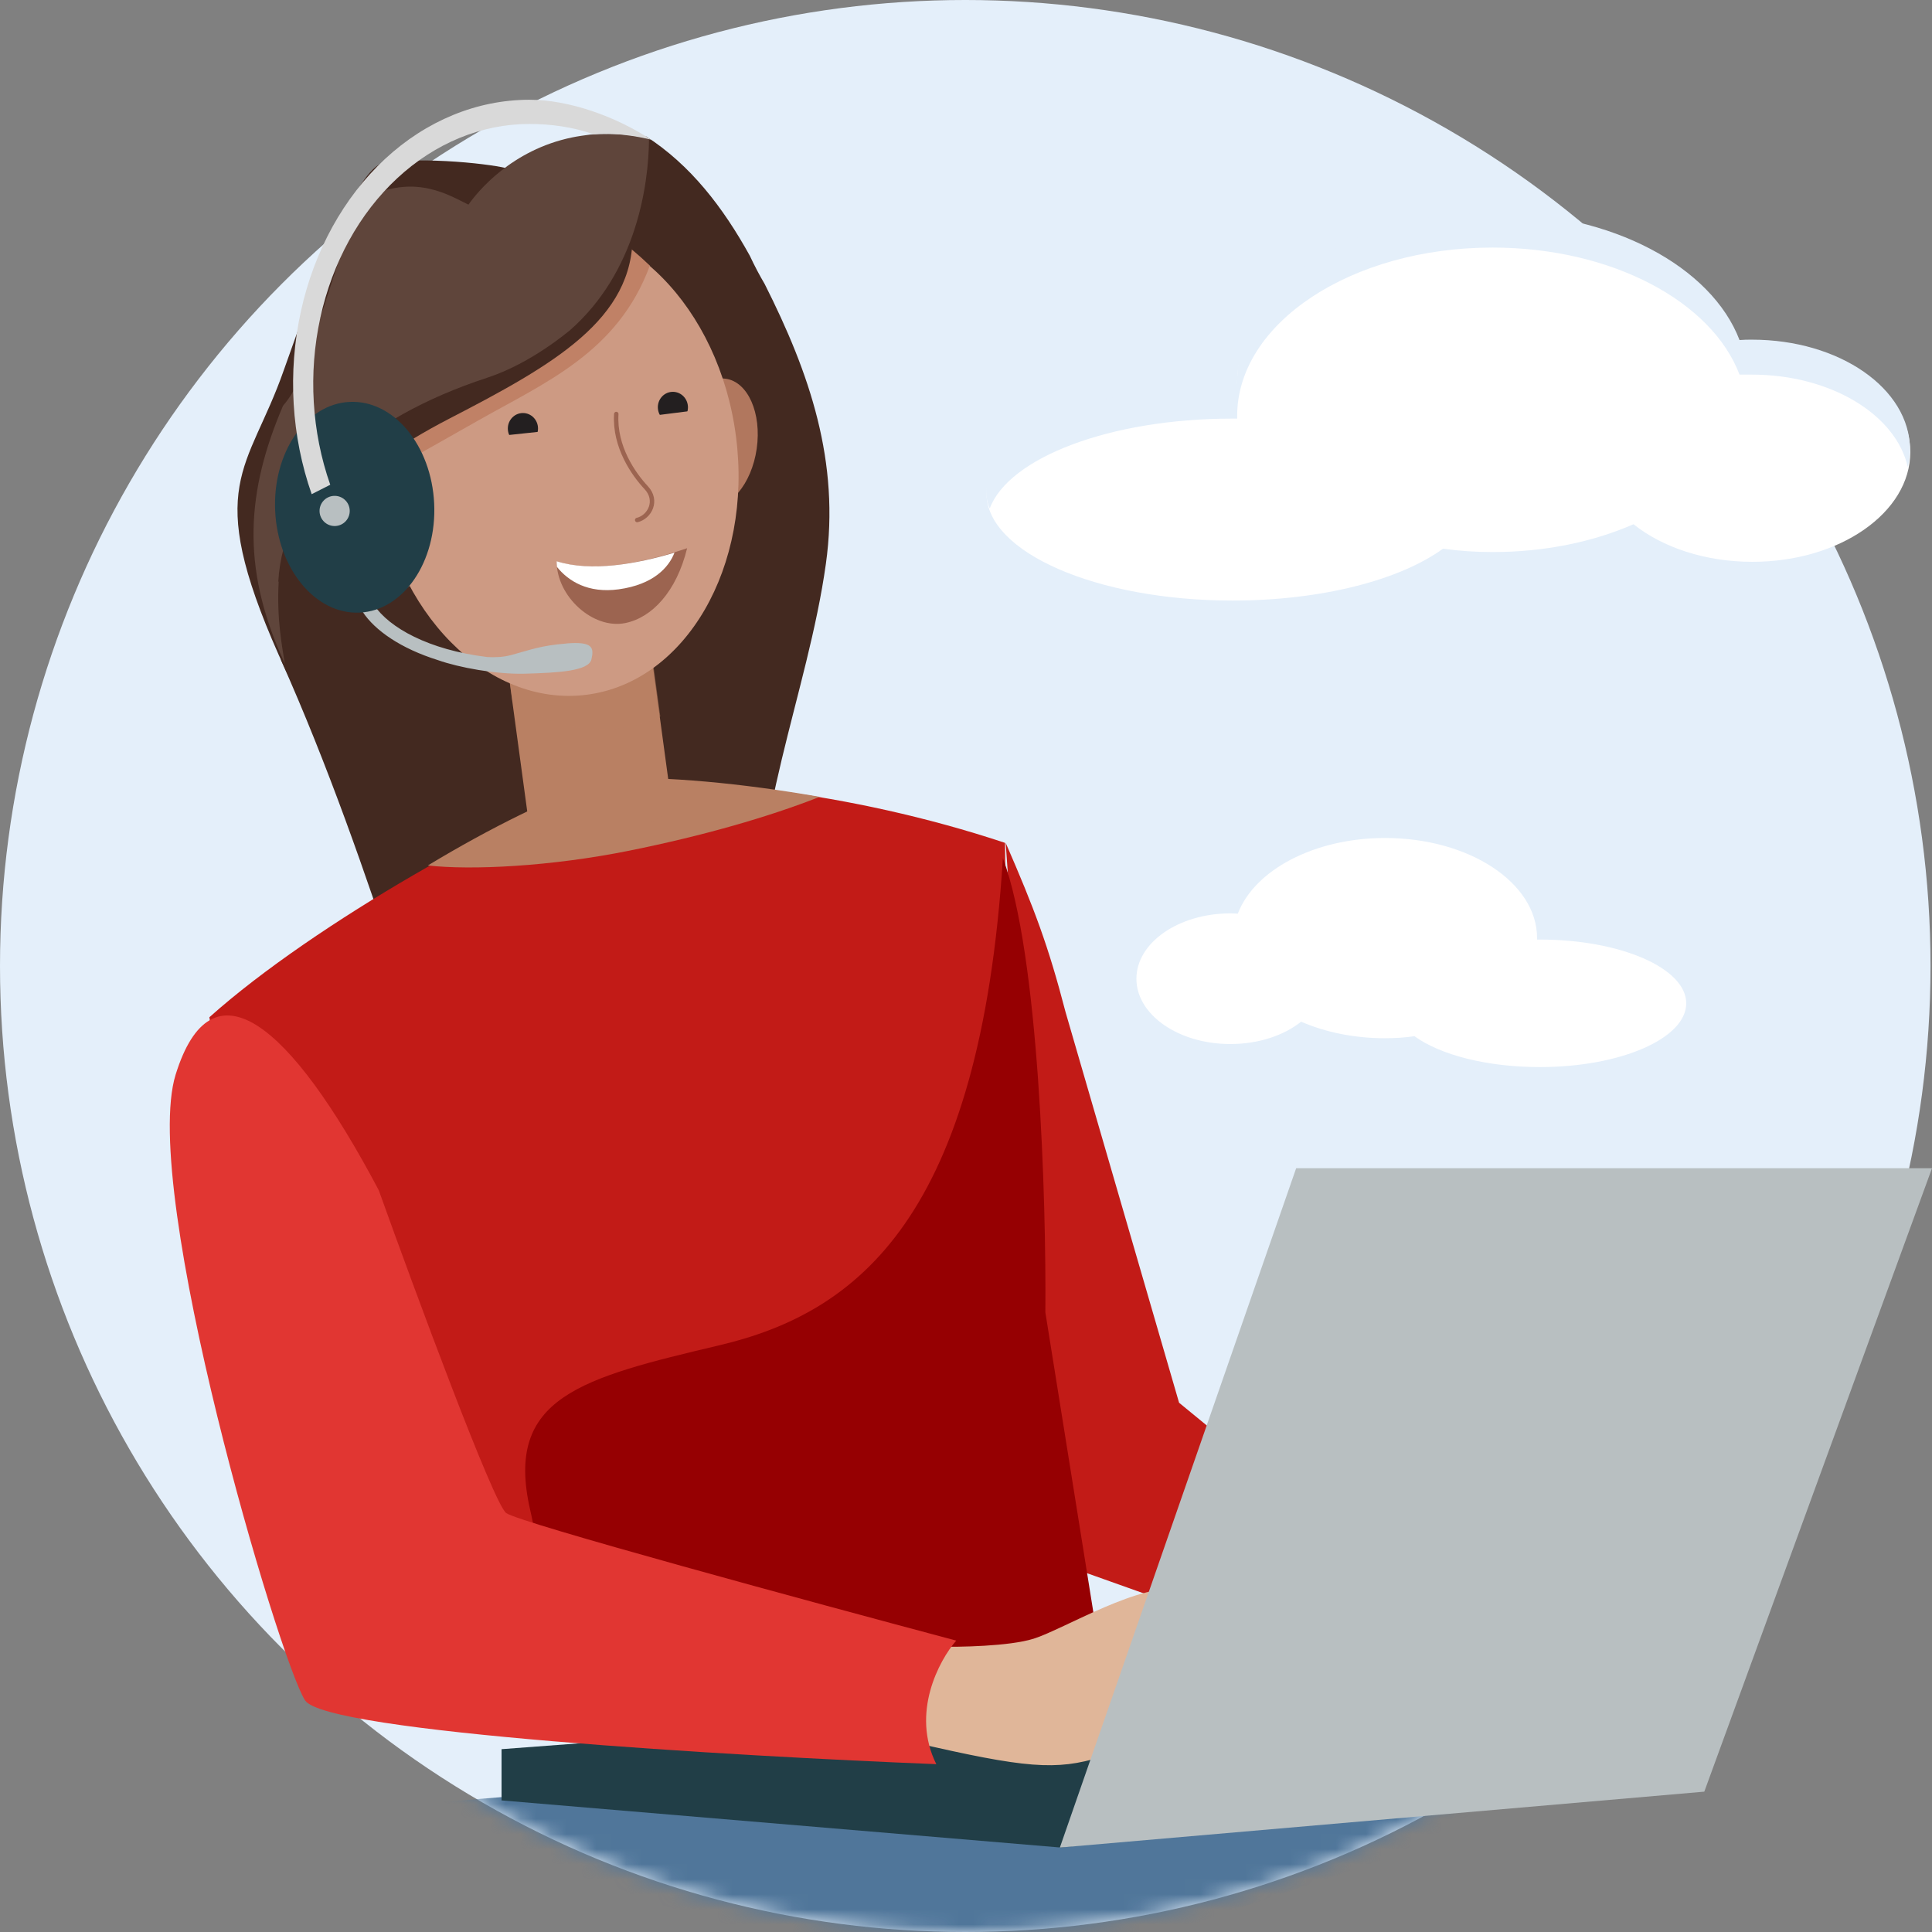
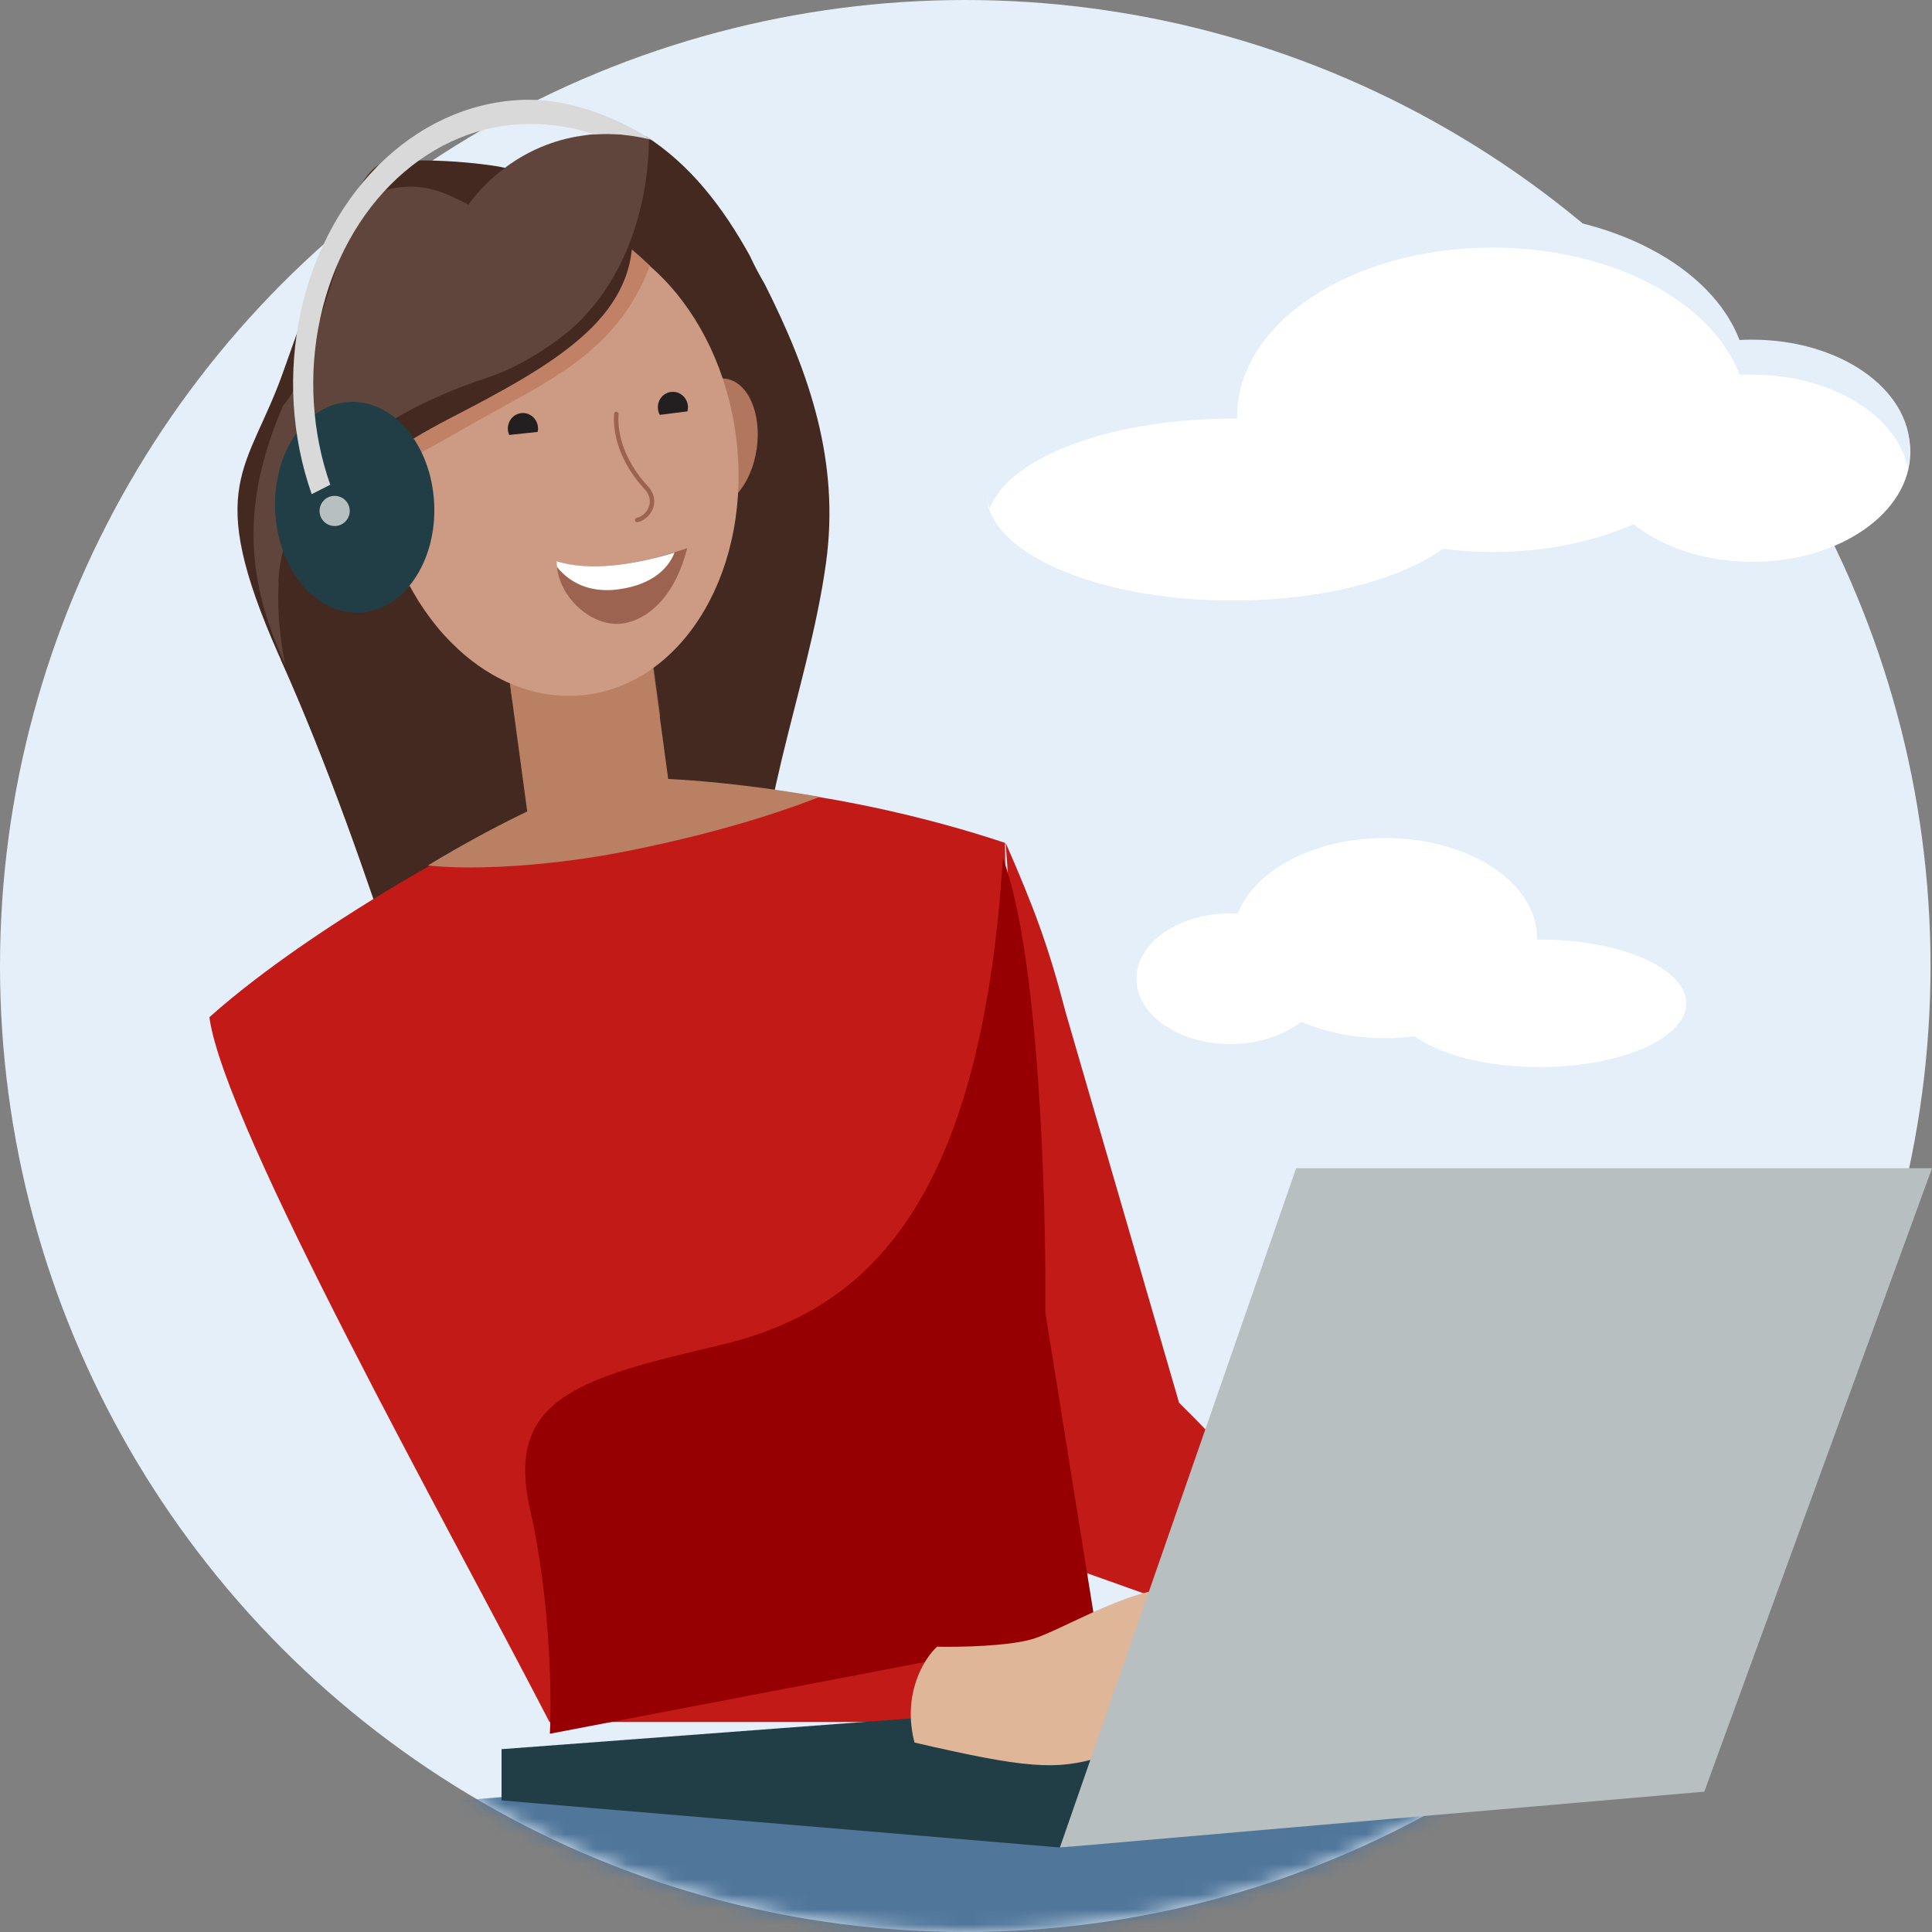
<svg xmlns="http://www.w3.org/2000/svg" xmlns:xlink="http://www.w3.org/1999/xlink" width="128px" height="128px" viewBox="0 0 128 128">
  <rect x="0" y="0" width="128" height="128" fill="#808080" stroke="none" />
  <title>A5E2C9D4-2DCE-4324-A0D5-1B77B2281384</title>
  <defs>
    <ellipse id="path-1" cx="63.951" cy="64" rx="63.951" ry="64" />
  </defs>
  <g id="01_Basics_Icons_Illustrations/06_illustrations_128x128/People/y33-Operator_Woman" stroke="none" stroke-width="1" fill="none" fill-rule="evenodd">
    <polygon id="BG" fill-opacity="0" fill="#FFFFFF" points="0 128 128 128 128 0 0 0" />
    <g id="88x88_Operator_Woman-Copy">
      <ellipse id="Oval" fill="#E4EFFA" fill-rule="nonzero" cx="63.951" cy="64" rx="63.951" ry="64" />
      <g id="Clipped">
        <mask id="mask-2" fill="white">
          <use xlink:href="#path-1" />
        </mask>
        <g id="Oval" />
        <polygon id="Path" fill="#50769A" fill-rule="nonzero" mask="url(#mask-2)" points="27.683 119.519 95.691 113.918 106.545 118.161 76.357 128.345 41.929 130.89" />
      </g>
      <path d="M81.632,25.592 C81.632,25.592 81.846,25.592 81.964,25.592 C81.964,25.542 81.964,25.492 81.964,25.417 C81.964,19.266 89.532,14.285 98.878,14.285 C106.802,14.285 113.42,17.871 115.271,22.703 C115.555,22.703 115.816,22.678 116.101,22.678 C121.865,22.678 126.562,25.941 126.562,29.95 C126.562,33.96 121.889,37.222 116.101,37.222 C112.946,37.222 110.123,36.251 108.225,34.732 C105.544,35.903 102.342,36.575 98.878,36.575 C97.763,36.575 96.672,36.5 95.605,36.351 C92.758,38.418 87.586,39.788 81.656,39.788 C72.665,39.788 65.359,36.6 65.359,32.69 C65.359,28.78 72.665,25.592 81.656,25.592 L81.632,25.592 Z" id="Path" fill="#FFFFFF" fill-rule="nonzero" />
      <path d="M65.336,32.541 C65.336,32.939 65.407,33.313 65.573,33.686 C66.831,30.324 73.544,27.734 81.633,27.734 C81.728,27.734 81.847,27.734 81.965,27.734 C81.965,27.684 81.965,27.634 81.965,27.56 C81.965,21.408 89.533,16.402 98.879,16.402 C106.803,16.402 113.421,19.989 115.248,24.82 C115.533,24.82 115.793,24.82 116.078,24.82 C121.273,24.82 125.614,27.46 126.397,30.947 C126.492,30.573 126.54,30.175 126.54,29.776 C126.54,25.742 121.866,22.504 116.078,22.504 C115.793,22.504 115.533,22.504 115.248,22.529 C113.398,17.672 106.779,14.086 98.879,14.086 C89.533,14.086 81.965,19.067 81.965,25.243 C81.965,25.293 81.965,25.343 81.965,25.418 C81.847,25.418 81.728,25.418 81.633,25.418 C72.619,25.418 65.336,28.606 65.336,32.541 L65.336,32.541 Z" id="Path" fill="#E4EFFA" fill-rule="nonzero" />
-       <path d="M70.597,67.058 L78.117,92.935 L91.31,103.762 C89.093,103.762 88.275,107.898 88.143,109.967 L62.549,100.857 C65.957,84.508 68.099,75.495 66.63,55.844 C68.524,60.192 69.453,62.65 70.597,67.058 Z" id="Path" fill="#C21B17" fill-rule="nonzero" />
+       <path d="M70.597,67.058 L78.117,92.935 C89.093,103.762 88.275,107.898 88.143,109.967 L62.549,100.857 C65.957,84.508 68.099,75.495 66.63,55.844 C68.524,60.192 69.453,62.65 70.597,67.058 Z" id="Path" fill="#C21B17" fill-rule="nonzero" />
      <ellipse id="Oval" fill="#CD9A83" fill-rule="nonzero" transform="translate(36.874, 30.469) rotate(-7.291) translate(-36.874, -30.469)" cx="36.874" cy="30.469" rx="11.988" ry="15.687" />
      <ellipse id="Oval" fill="#CD9A83" fill-rule="nonzero" transform="translate(24.744, 35.297) rotate(-30.553) translate(-24.744, -35.297)" cx="24.744" cy="35.297" rx="2.703" ry="4.269" />
      <path d="M41.878,26.938 C41.671,29.109 42.913,30.982 43.699,31.876 C44.485,32.77 43.865,33.835 43.037,34.005" id="Path" stroke="#975F45" stroke-width="0.294" stroke-linecap="round" />
      <path d="M18.63,43.784 C18.437,42.508 18.064,40.858 18.221,38.32 C18.548,32.339 23.823,27.454 32.063,24.812 C34.482,24.023 36.205,22.87 37.429,21.598 L37.514,21.695 C41.981,17.796 42.757,11.964 42.783,9.022 C45.751,10.928 47.907,13.743 49.678,16.945 C49.981,17.595 50.308,18.216 50.659,18.811 C53.651,24.739 55.661,30.607 54.717,37.354 C53.517,45.949 49.567,54.661 50.359,63.375 C49.655,63.63 48.899,63.864 48.091,64.101 C41.752,65.94 33.317,66.171 26.56,64.995 C24.201,57.811 21.717,50.686 18.628,43.759 L18.63,43.784 Z" id="Path" fill="#432920" fill-rule="nonzero" />
      <path d="M39.853,51.891 C45.537,51.417 56.138,52.365 66.585,55.842 C66.585,61.995 67.702,71.067 68.425,79.255 C69.457,90.928 72.749,107.104 72.083,114.087 L36.403,114.087 C29.769,101.227 14.854,74.657 13.872,67.395 C20.939,61.074 34.169,53.787 39.853,51.891 Z" id="Path" fill="#C21B17" fill-rule="nonzero" />
      <path d="M54.306,52.794 C50.856,54.147 46.577,55.372 41.713,56.355 C36.479,57.412 31.234,57.662 28.345,57.34 C32.512,54.821 36.618,52.818 40.147,51.549 C44.137,51.43 49.109,51.881 54.306,52.794 Z" id="Path" fill="#B98063" fill-rule="nonzero" />
      <path d="M66.444,56.855 C64.943,80.602 56.877,86.947 47.686,89.122 C38.494,91.298 33.429,92.567 35.117,99.999 C36.468,105.945 36.555,112.386 36.43,114.864 L72.618,107.943 L69.258,86.947 C69.32,79.575 68.845,63.236 66.444,56.855 Z" id="Path" fill="#960002" fill-rule="nonzero" />
      <path d="M42.945,41.835 L33.497,43.191 L35.051,54.646 L35.055,54.645 C35.232,55.424 37.413,55.743 39.984,55.356 C42.596,54.964 44.62,53.992 44.505,53.186 C44.499,53.142 44.486,53.099 44.467,53.057 L42.945,41.835 Z" id="Path" fill="#B98063" />
      <ellipse id="Oval" fill="#B1775E" fill-rule="nonzero" transform="translate(47.477, 29.347) scale(-1, 1) rotate(-8.176) translate(-47.477, -29.347)" cx="47.477" cy="29.347" rx="2.684" ry="4.298" />
      <g id="Group" opacity="0.5" style="mix-blend-mode: multiply;" transform="translate(33.261, 40.034)" fill="#B98063">
        <path d="M0.678,6.362 L-5.16758353e-15,1.36 L9.478,0 L10.487,7.435 C9.645,7.822 8.75,8.088 7.812,8.215 C5.293,8.555 2.826,7.848 0.678,6.362 Z" id="Path" />
      </g>
      <ellipse id="Oval" fill="#CD9A83" fill-rule="nonzero" transform="translate(36.874, 30.469) rotate(-7.291) translate(-36.874, -30.469)" cx="36.874" cy="30.469" rx="11.988" ry="15.687" />
      <path d="M43.054,17.598 C40.922,23.372 36.109,25.341 31.571,27.922 C27.94,29.987 25.383,31.409 24.557,31.862 L24.145,29.688 L40.874,15.754 C41.763,16.434 42.248,16.83 43.054,17.598 Z" id="Path" fill="#C08166" fill-rule="nonzero" />
      <path d="M33.79,11.229 C33.543,11.015 28.91,10.36 25.537,10.752 C23.798,10.951 21.528,16.785 18.799,24.534 C16.46,31.224 13.425,32.03 18.475,43.411 C23.551,54.789 19.266,35.592 19.266,35.592 C19.266,35.592 22.831,31.318 29.769,27.735 C36.707,24.152 41.997,21.143 41.91,15.501" id="Path" fill="#432920" fill-rule="nonzero" />
      <path d="M18.462,38.531 C18.331,41.068 18.679,42.72 18.872,43.996 C18.811,43.871 18.777,43.745 18.717,43.62 C15.969,37.52 16.34,32.516 18.753,26.879 C19.611,25.89 20.113,24.591 20.427,23.202 C21.768,19.909 22.494,16.299 24.131,13.192 C24.256,13.132 24.379,13.046 24.503,12.985 C27.649,11.552 29.81,12.973 31.037,13.558 C31.646,12.69 33.9,9.926 37.913,9.103 C38.294,9.024 38.703,8.97 39.111,8.915 C39.932,8.858 40.807,8.848 41.768,8.961 C42.159,9.011 42.55,9.086 42.891,9.165 C42.917,9.164 42.971,9.211 42.999,9.235 C42.973,12.177 42.197,18.009 37.73,21.908 C37.728,21.883 35.277,24.041 32.28,25.025 C24.068,27.717 18.764,32.552 18.437,38.533 L18.462,38.531 Z" id="Path" fill="#5F453B" fill-rule="nonzero" />
      <ellipse id="Oval" fill="#CD9A83" fill-rule="nonzero" transform="translate(24.744, 35.297) rotate(-30.553) translate(-24.744, -35.297)" cx="24.744" cy="35.297" rx="2.703" ry="4.269" />
      <path d="M40.83,27.429 C40.693,29.606 41.994,31.436 42.808,32.303 C43.623,33.17 43.037,34.255 42.215,34.453" id="Path" stroke="#9C6450" stroke-width="0.294" stroke-linecap="round" />
      <path d="M45.524,36.32 C42.974,37.187 39.433,38.011 36.878,37.187 C36.878,39.536 39.306,41.714 41.431,41.278 C43.198,40.916 44.815,39.209 45.524,36.32 Z" id="Path" fill="#9C6450" fill-rule="nonzero" />
      <path d="M44.685,36.616 C44.317,37.579 43.303,38.726 40.991,39.044 C38.957,39.323 37.652,38.498 36.898,37.558 C36.885,37.434 36.878,37.309 36.878,37.183 C39.162,37.911 42.223,37.353 44.685,36.616 Z" id="Path" fill="#FFFFFF" />
      <ellipse id="Oval" fill="#231F20" fill-rule="nonzero" cx="34.645" cy="28.39" rx="1" ry="1.026" />
      <path d="M33.652,28.826 C33.68,29.096 33.81,29.344 34.016,29.516 C34.221,29.687 34.484,29.768 34.747,29.74 C35.01,29.712 35.251,29.577 35.418,29.366 C35.585,29.155 35.663,28.884 35.635,28.614 L34.644,28.72 L33.652,28.826 Z" id="Path" fill="#CD9A83" fill-rule="nonzero" />
      <path d="M44.658,28.007 C45.207,27.966 45.618,27.475 45.576,26.91 C45.534,26.345 45.055,25.921 44.506,25.962 C43.956,26.002 43.545,26.493 43.587,27.058 C43.629,27.623 44.109,28.048 44.658,28.007 Z" id="Oval" fill="#231F20" fill-rule="nonzero" />
      <path d="M45.644,27.241 C45.66,27.374 45.65,27.51 45.615,27.64 C45.58,27.77 45.521,27.891 45.44,27.997 C45.36,28.103 45.259,28.192 45.145,28.259 C45.032,28.325 44.906,28.368 44.776,28.384 C44.646,28.401 44.514,28.391 44.388,28.355 C44.262,28.319 44.144,28.258 44.041,28.175 C43.937,28.092 43.851,27.989 43.787,27.872 C43.722,27.754 43.681,27.625 43.665,27.492 L44.654,27.366 L45.644,27.241 Z" id="Path" fill="#CD9A83" fill-rule="nonzero" />
-       <path d="M37.547,42.632 C35.783,42.777 35.216,43.036 33.862,43.399 C33.366,43.534 32.801,43.563 32.278,43.53 C28.389,43.054 25.779,41.584 24.773,40.073 C23.581,38.256 23.067,34.202 23.057,34.163 C23.057,34.163 23.024,33.662 22.586,33.711 C22.134,33.759 22.191,34.275 22.191,34.275 C22.219,34.443 22.741,38.575 24.038,40.552 C24.845,41.768 26.55,42.964 29.012,43.734 C30.415,44.232 32.884,44.682 34.757,44.634 C37.041,44.573 39.008,44.453 39.184,43.683 C39.361,42.913 39.285,42.485 37.521,42.63 L37.547,42.632 Z" id="Path" fill="#B8BFC1" fill-rule="nonzero" />
      <ellipse id="Oval" fill="#213E47" fill-rule="nonzero" transform="translate(23.498, 33.607) scale(-1, 1) rotate(2.73) translate(-23.498, -33.607)" cx="23.498" cy="33.607" rx="5.273" ry="6.988" />
      <ellipse id="Oval" fill="#B8BFC1" fill-rule="nonzero" transform="translate(22.171, 33.852) scale(-1, 1) rotate(2.73) translate(-22.171, -33.852)" cx="22.171" cy="33.851" rx="1" ry="1" />
      <path d="M20.65,32.74 C19.306,28.913 19.053,24.659 19.932,20.642 C20.811,16.624 22.772,13.069 25.509,10.531 C28.246,7.993 31.606,6.614 35.064,6.609 C37.72,6.606 40.831,7.732 43.136,9.254 C43.136,9.254 41.154,8.729 39.31,8.893 C37.981,8.415 36.471,8.211 35.065,8.213 C31.902,8.217 28.829,9.479 26.325,11.801 C23.821,14.122 22.027,17.375 21.223,21.049 C20.419,24.724 20.65,28.615 21.88,32.116 L20.65,32.74 Z" id="Path" fill="#D9D9D9" fill-rule="nonzero" />
      <polygon id="Path" fill="#213E47" fill-rule="nonzero" points="70.265 122.404 33.229 119.282 33.229 115.887 83.831 112.086 113.813 114.53 112.727 117.653" />
      <path d="M72.981,116.388 C69.977,117.328 67.911,117.14 60.587,115.448 C59.753,112.218 61.236,109.868 62.081,109.097 C63.544,109.13 66.871,109.072 68.476,108.57 C70.482,107.943 75.672,104.73 78.355,105.333 C81.039,105.935 85.803,110.327 87.107,111.155 C88.411,111.983 89.865,114.593 90.141,115.295 C90.417,115.998 90.041,116.6 89.664,116.876 C89.363,117.097 88.369,116.643 87.909,116.388 C87.876,116.459 87.769,116.656 87.608,116.876 C87.408,117.152 85.978,117.234 85.352,116.6 C85.36,116.811 84.982,117.234 83.404,117.234 C81.064,117.403 75.986,115.448 72.981,116.388 Z" id="Path" fill="#E0B699" fill-rule="nonzero" />
-       <path d="M25.093,78.855 C19.156,67.633 14.011,63.54 11.636,71.197 C9.262,78.855 18.497,110.014 20.212,112.655 C21.584,114.767 48.664,116.351 62.033,116.88 C60.344,113.5 62.209,110.014 63.352,108.694 C53.766,106.141 34.381,100.878 33.537,100.244 C32.692,99.61 27.556,85.721 25.093,78.855 Z" id="Path" fill="#E13632" fill-rule="nonzero" />
      <polygon id="Path" fill="#B8BFC1" fill-rule="nonzero" points="112.914 118.702 70.219 122.405 85.874 77.399 128 77.399" />
      <path d="M102.031,62.248 C102.031,62.248 101.904,62.248 101.834,62.248 C101.834,62.218 101.834,62.189 101.834,62.144 C101.834,58.483 97.33,55.519 91.767,55.519 C87.051,55.519 83.112,57.653 82.01,60.529 C81.841,60.529 81.686,60.514 81.516,60.514 C78.085,60.514 75.29,62.456 75.29,64.842 C75.29,67.229 78.071,69.17 81.516,69.17 C83.394,69.17 85.074,68.592 86.204,67.688 C87.799,68.385 89.705,68.785 91.767,68.785 C92.43,68.785 93.08,68.741 93.715,68.652 C95.409,69.882 98.487,70.697 102.017,70.697 C107.368,70.697 111.717,68.8 111.717,66.473 C111.717,64.146 107.368,62.248 102.017,62.248 L102.031,62.248 Z" id="Path" fill="#FFFFFF" fill-rule="nonzero" />
    </g>
  </g>
</svg>